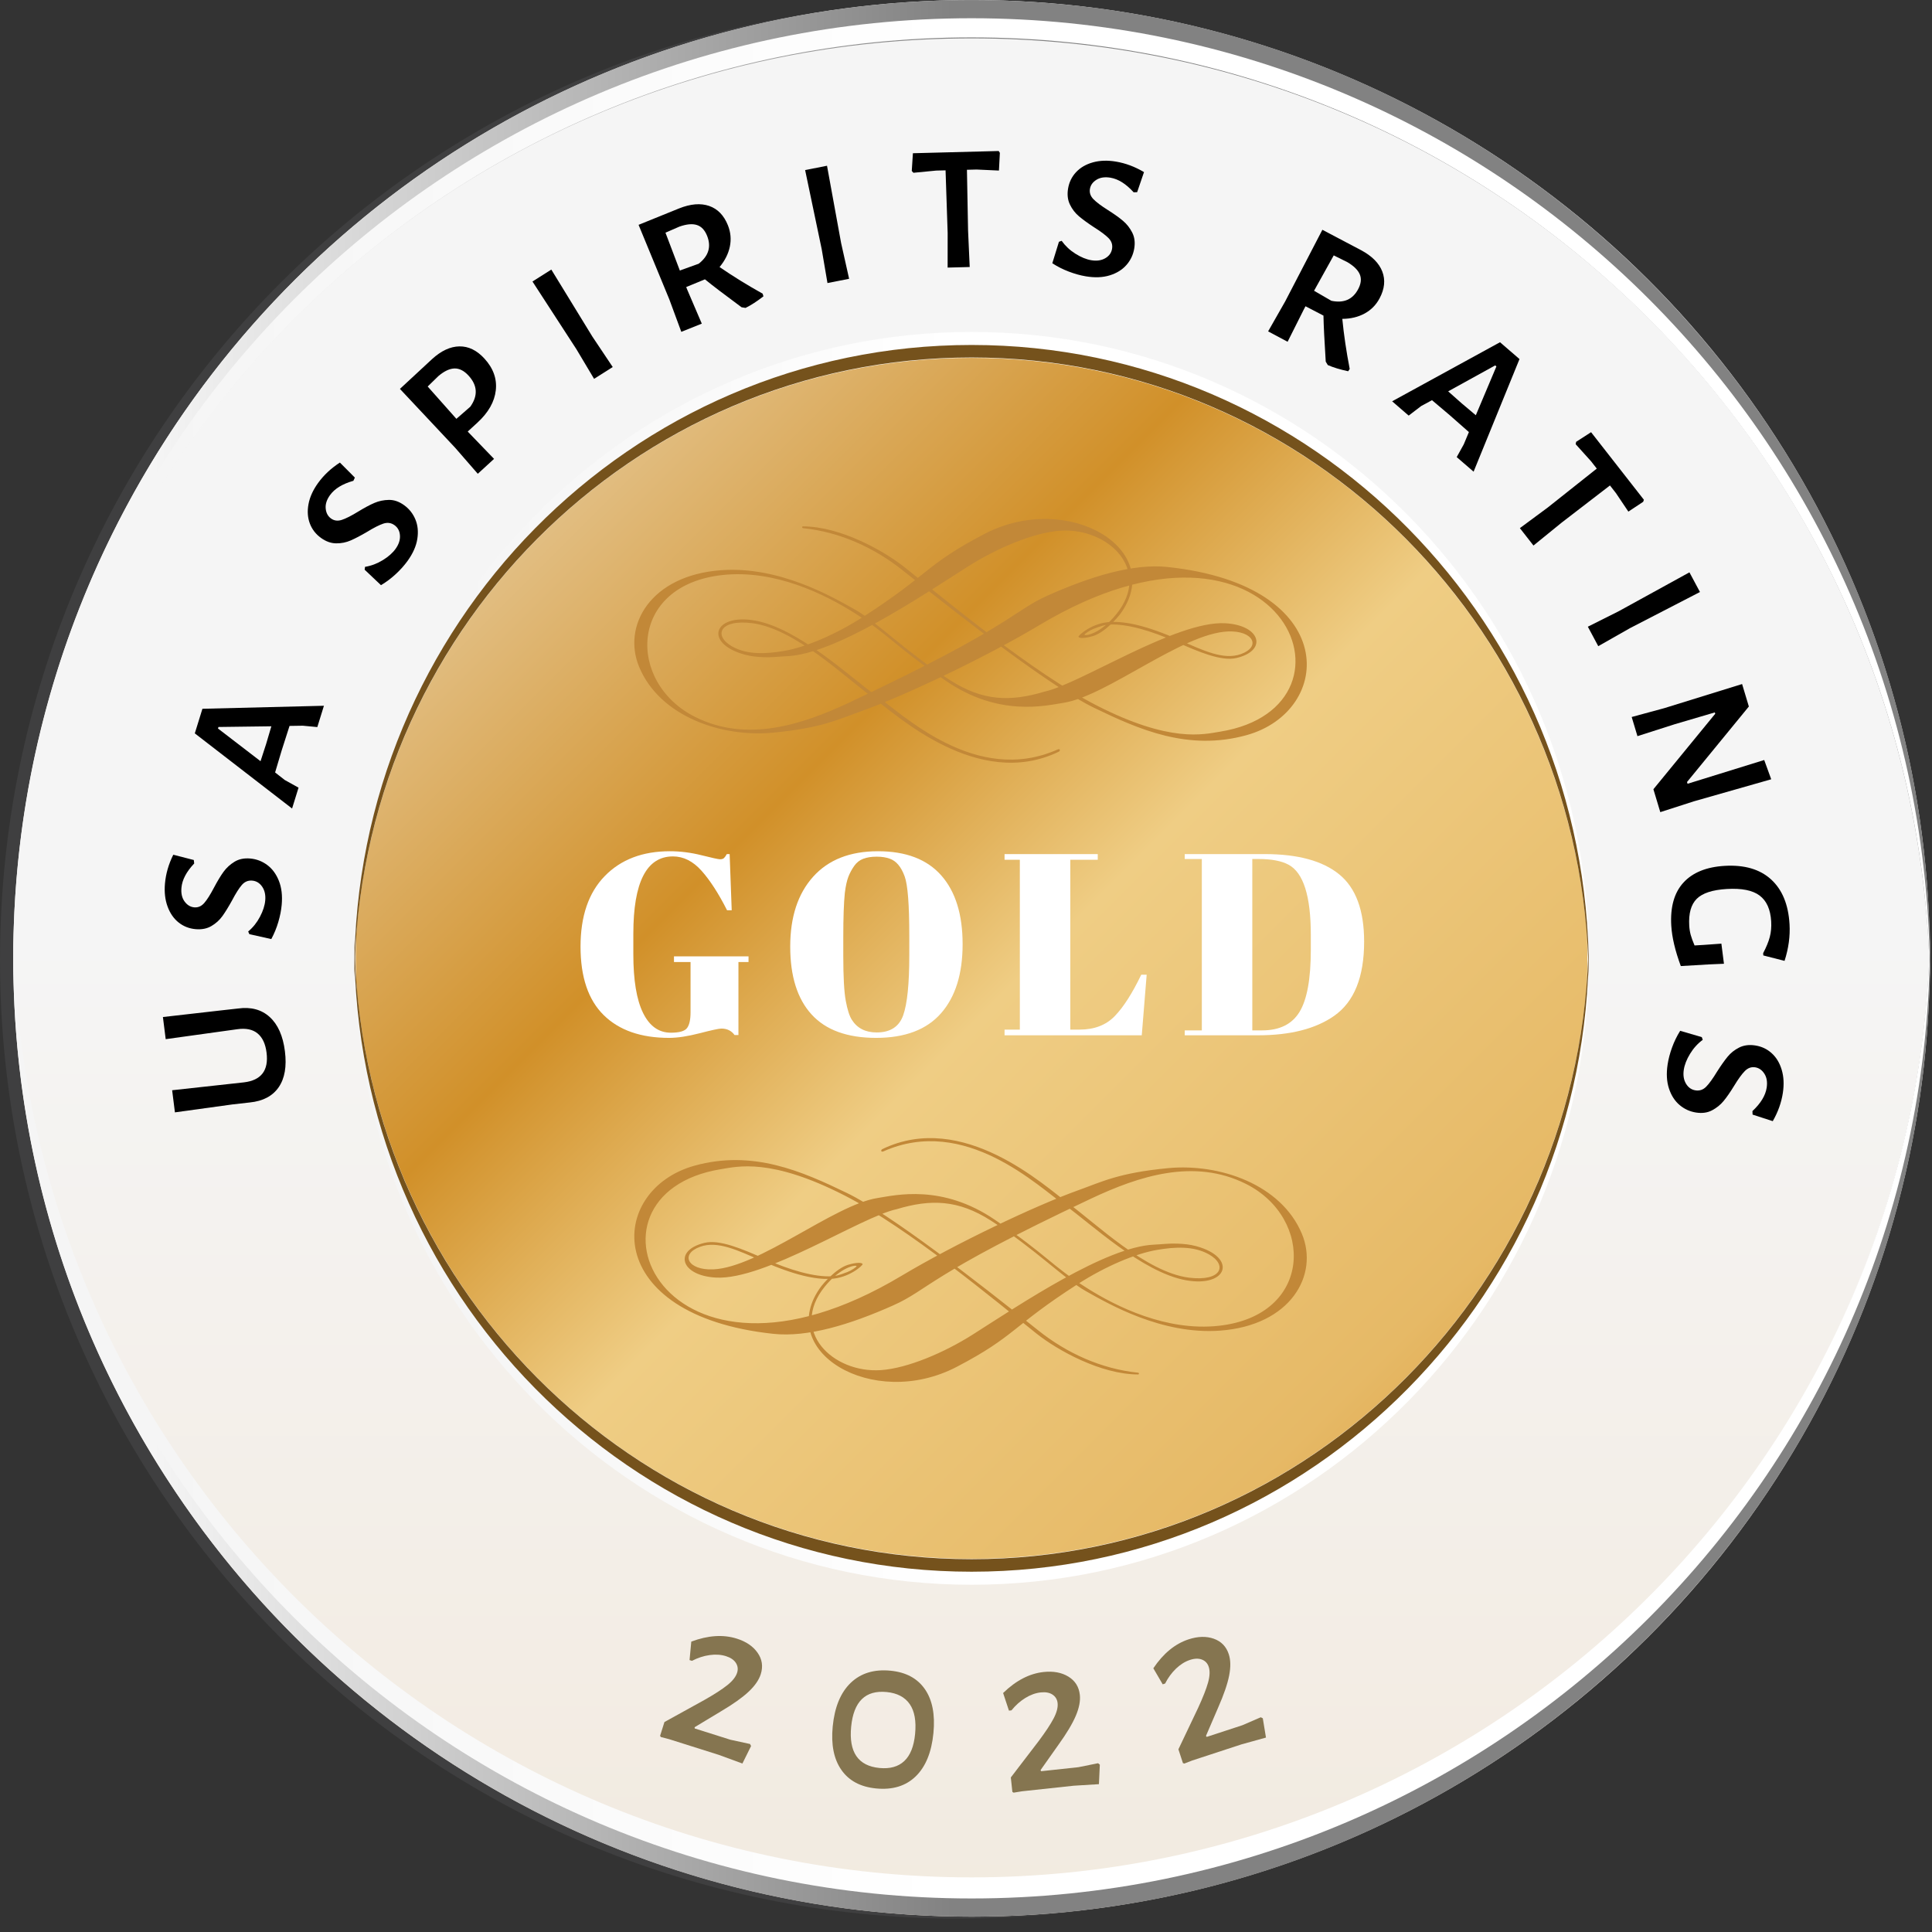
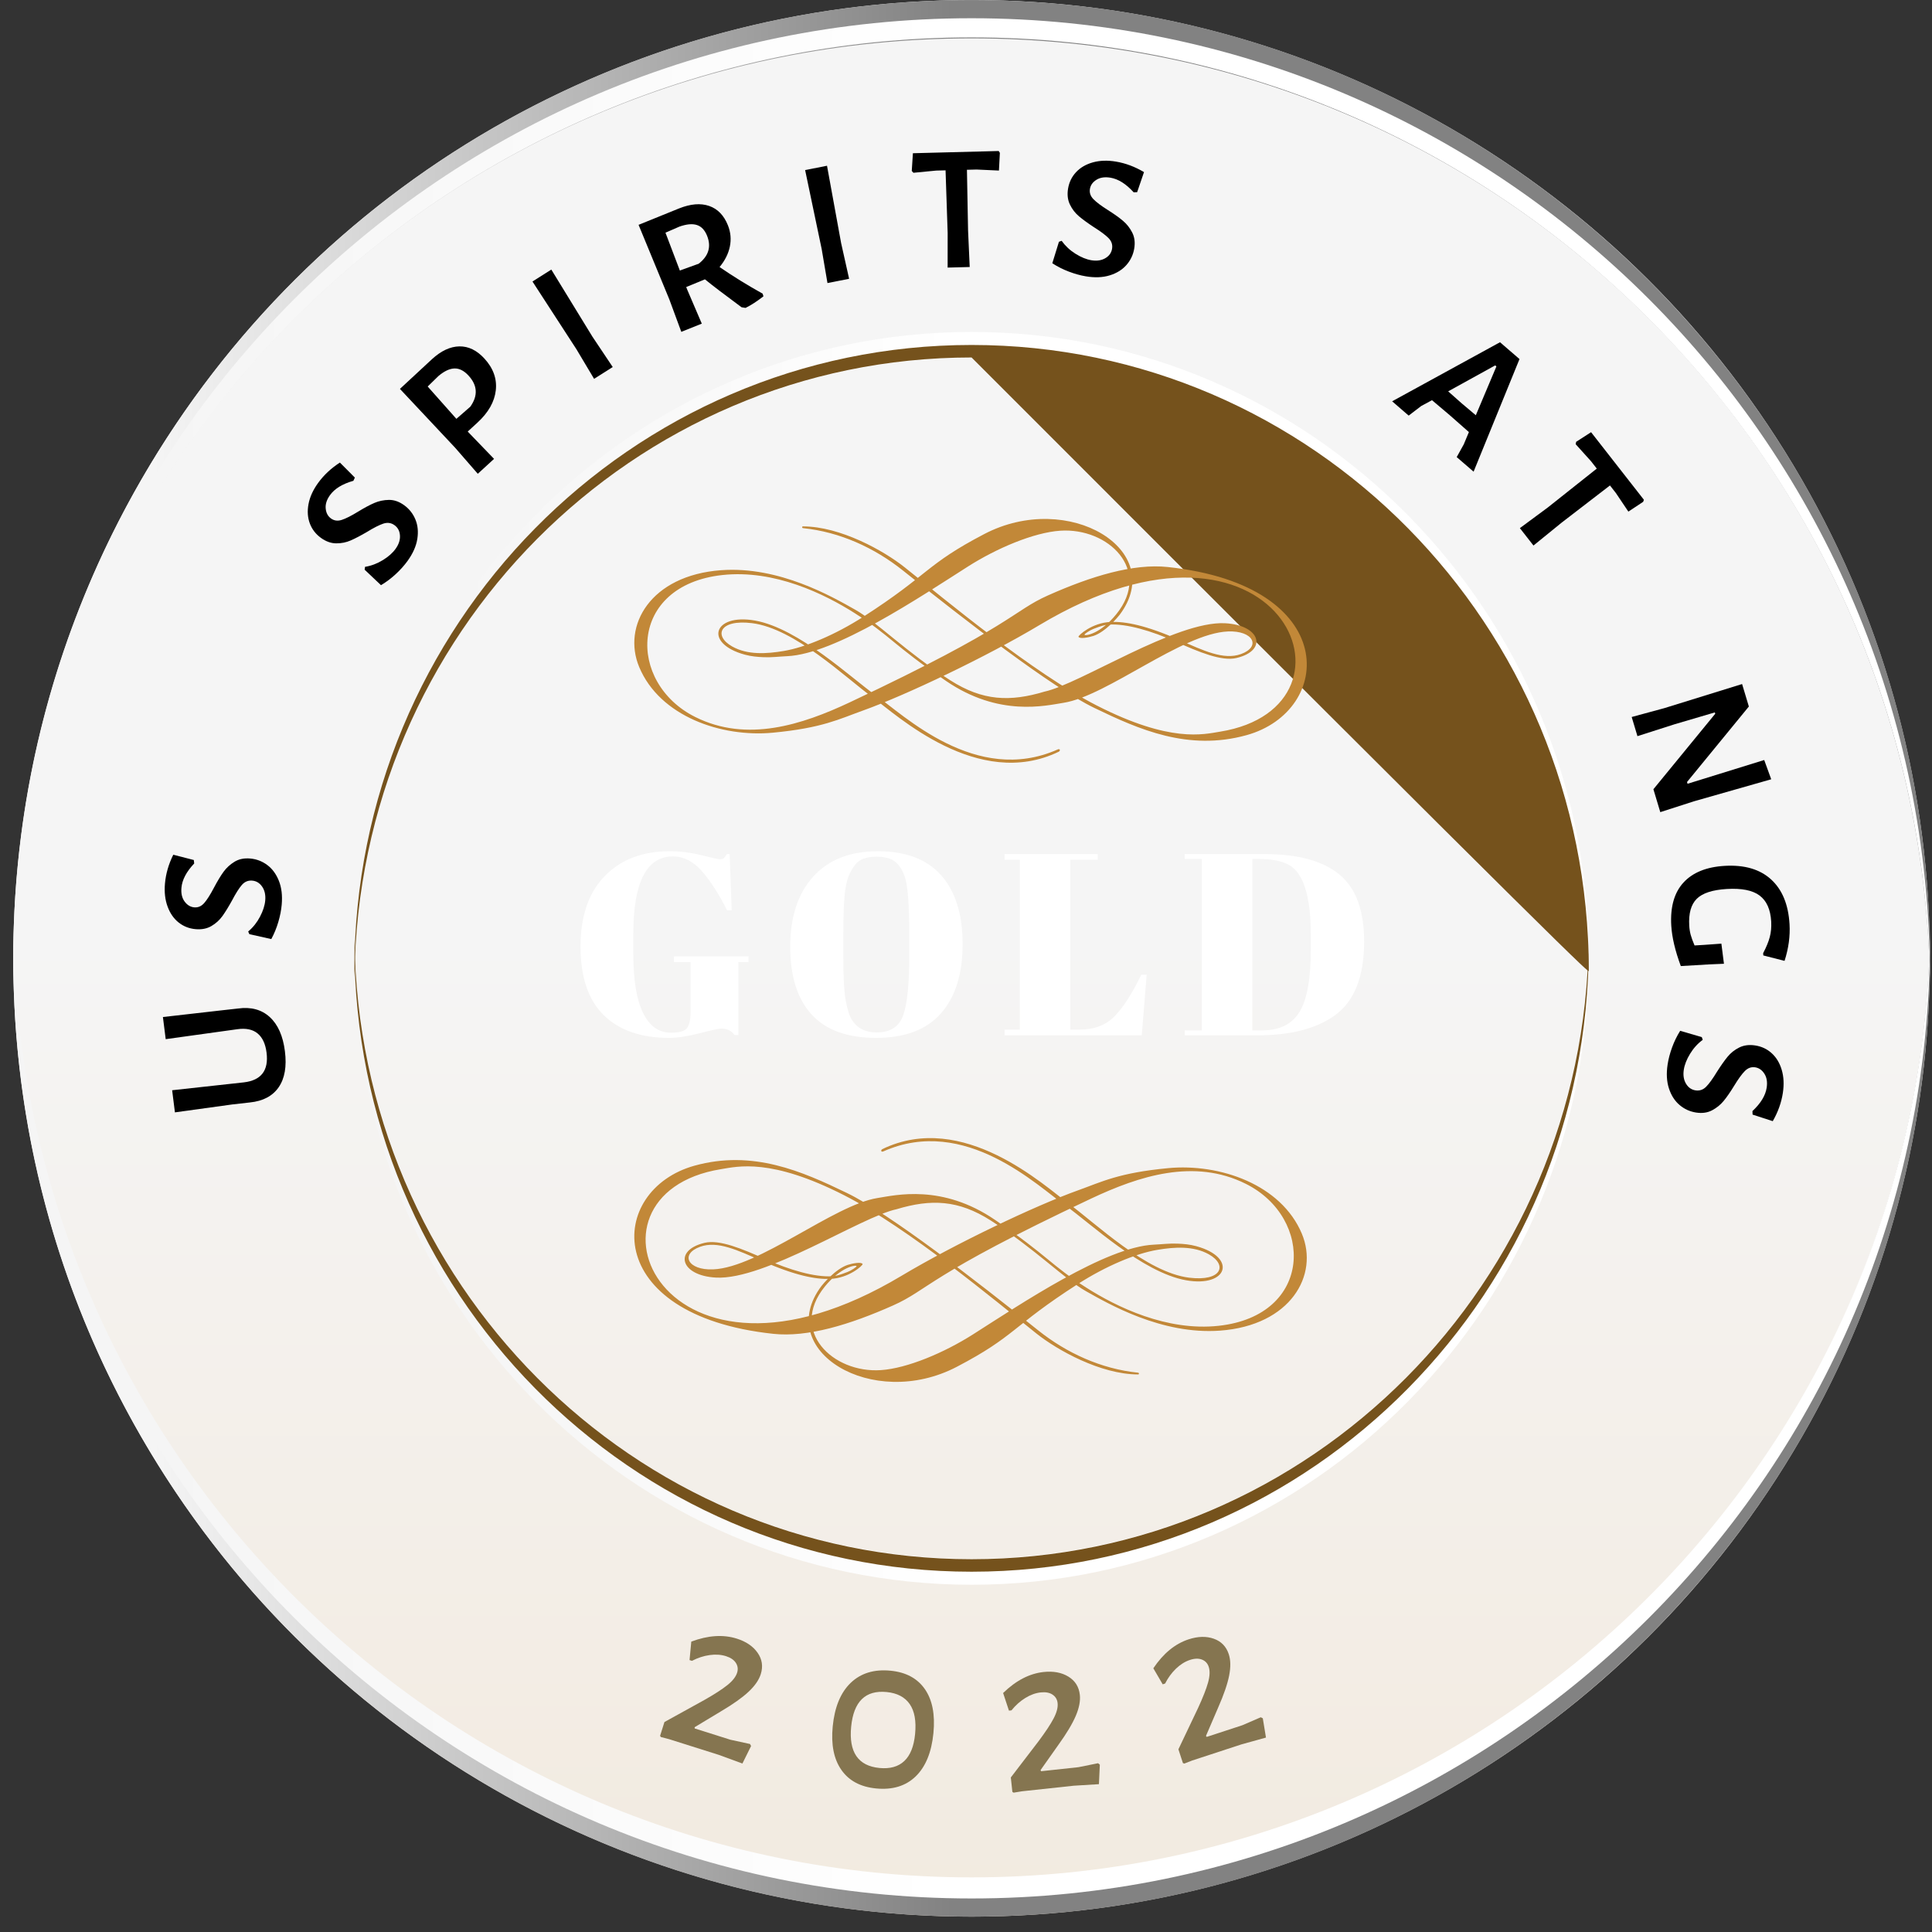
<svg xmlns="http://www.w3.org/2000/svg" width="100%" height="100%" viewBox="0 0 112 112" version="1.1" xml:space="preserve" style="fill-rule:evenodd;clip-rule:evenodd;stroke-linejoin:round;stroke-miterlimit:2;">
  <rect x="0" y="0" width="112" height="112" fill="#333333" stroke="none" />
  <g transform="matrix(1,0,0,1,-2100.23,-60.792)">
    <g transform="matrix(1,0,0,1,1894.25,0)">
      <g opacity="0.2">
        <g transform="matrix(0,-1,-1,0,261.535,60.906)">
-           <path d="M-55.555,-55.555C-86.238,-55.555 -111.11,-30.682 -111.11,0.001C-111.11,30.682 -86.238,55.555 -55.555,55.555C-24.872,55.555 0,30.682 0,0.001C0,-30.682 -24.872,-55.555 -55.555,-55.555" style="fill:rgb(109,110,113);fill-rule:nonzero;" />
-         </g>
+           </g>
      </g>
    </g>
    <g transform="matrix(1,0,0,1,1894.25,0)">
      <g transform="matrix(0,111.11,111.11,0,262.303,60.792)">
        <ellipse cx="0.5" cy="0" rx="0.5" ry="0.5" style="fill:url(#_Linear1);" />
      </g>
    </g>
    <g transform="matrix(1,0,0,1,1894.25,0)">
      <g transform="matrix(111.11,0,0,-111.11,206.749,143.569)">
        <path d="M0.5,-0.235C0.227,-0.235 0.006,-0.017 0,0.255C0,0.252 0,0.248 0,0.245C0,-0.031 0.224,-0.255 0.5,-0.255C0.776,-0.255 1,-0.031 1,0.245C1,0.248 1,0.252 1,0.255C0.994,-0.017 0.773,-0.235 0.5,-0.235Z" style="fill:url(#_Linear2);fill-rule:nonzero;" />
      </g>
    </g>
    <g transform="matrix(1,0,0,1,1894.25,0)">
      <g transform="matrix(111.11,0,0,-111.11,206.749,142.737)">
        <path d="M0.5,-0.242C0.226,-0.242 0.003,-0.021 0,0.253C0,0.251 0,0.249 0,0.247C0,-0.029 0.224,-0.253 0.5,-0.253C0.776,-0.253 1,-0.029 1,0.247C1,0.249 1,0.251 1,0.253C0.997,-0.021 0.774,-0.242 0.5,-0.242Z" style="fill:url(#_Linear3);fill-rule:nonzero;" />
      </g>
    </g>
    <g transform="matrix(1,0,0,1,1894.25,0)">
      <g transform="matrix(111.11,0,0,-111.11,206.749,89.127)">
        <path d="M0,-0.245C0,-0.248 0,-0.252 0,-0.255C0.006,0.017 0.227,0.235 0.5,0.235C0.773,0.235 0.994,0.017 1,-0.255C1,-0.252 1,-0.248 1,-0.245C1,0.031 0.776,0.255 0.5,0.255C0.224,0.255 0,0.031 0,-0.245Z" style="fill:url(#_Linear4);fill-rule:nonzero;" />
      </g>
    </g>
    <g transform="matrix(1,0,0,1,1894.25,0)">
      <g transform="matrix(111.11,0,0,-111.11,206.749,89.96)">
        <path d="M0,-0.248C0,-0.249 0,-0.251 0,-0.252C0.003,0.021 0.226,0.243 0.5,0.243C0.774,0.243 0.997,0.021 1,-0.252C1,-0.251 1,-0.249 1,-0.248C1,0.029 0.776,0.253 0.5,0.253C0.224,0.253 0,0.029 0,-0.248Z" style="fill:url(#_Linear5);fill-rule:nonzero;" />
      </g>
    </g>
    <g transform="matrix(1,0,0,1,1894.25,0)">
      <g transform="matrix(0.953,0.301,-0.301,0.953,0,0)">
        <path d="M284.234,73.694C284.803,73.694 285.269,73.834 285.633,74.114C285.998,74.394 286.18,74.769 286.18,75.24C286.18,75.595 286.058,75.991 285.813,76.426C285.569,76.861 285.176,77.381 284.634,77.985L283.448,79.331L283.475,79.398L285.647,79.398L286.806,79.291L286.9,79.385L286.726,80.504L285.26,80.438L282.248,80.438L281.755,80.464L281.689,80.411L281.689,79.571L283.514,77.652C283.976,77.155 284.314,76.746 284.527,76.426C284.741,76.106 284.847,75.822 284.847,75.573C284.847,75.36 284.767,75.187 284.607,75.053C284.447,74.92 284.225,74.853 283.941,74.853C283.639,74.853 283.33,74.929 283.015,75.08C282.699,75.231 282.408,75.44 282.142,75.706L281.995,75.706L281.769,74.654C282.586,74.014 283.408,73.694 284.234,73.694Z" style="fill:rgb(133,117,80);fill-rule:nonzero;" />
      </g>
    </g>
    <g transform="matrix(1,0,0,1,1894.25,0)">
      <g transform="matrix(0.995,0.097,-0.097,0.995,0,0)">
        <path d="M271.764,131.943C272.661,131.943 273.357,132.234 273.85,132.816C274.343,133.398 274.589,134.226 274.589,135.301C274.589,136.421 274.329,137.287 273.81,137.9C273.29,138.513 272.55,138.82 271.591,138.82C270.684,138.82 269.983,138.529 269.485,137.947C268.987,137.365 268.739,136.545 268.739,135.488C268.739,134.36 269.003,133.487 269.532,132.869C270.06,132.252 270.804,131.943 271.764,131.943ZM271.657,133.196C270.422,133.196 269.805,133.929 269.805,135.395C269.805,136.878 270.427,137.62 271.671,137.62C272.284,137.62 272.748,137.44 273.063,137.081C273.379,136.721 273.536,136.181 273.536,135.461C273.536,134.706 273.377,134.14 273.057,133.762C272.737,133.385 272.27,133.196 271.657,133.196Z" style="fill:rgb(133,117,80);fill-rule:nonzero;" />
      </g>
    </g>
    <g transform="matrix(1,0,0,1,1894.25,0)">
      <g transform="matrix(0.994,-0.107,0.107,0.994,0,0)">
        <path d="M248.133,185.382C248.701,185.382 249.168,185.522 249.532,185.802C249.896,186.082 250.079,186.457 250.079,186.928C250.079,187.283 249.956,187.679 249.712,188.114C249.468,188.549 249.075,189.069 248.533,189.673L247.347,191.019L247.373,191.086L249.546,191.086L250.705,190.979L250.798,191.073L250.625,192.192L249.159,192.125L246.147,192.125L245.654,192.152L245.587,192.099L245.587,191.259L247.413,189.34C247.875,188.843 248.213,188.434 248.426,188.114C248.639,187.794 248.746,187.51 248.746,187.261C248.746,187.048 248.666,186.875 248.506,186.741C248.346,186.608 248.124,186.541 247.84,186.541C247.538,186.541 247.229,186.617 246.913,186.768C246.598,186.919 246.307,187.128 246.041,187.394L245.894,187.394L245.667,186.342C246.485,185.702 247.307,185.382 248.133,185.382Z" style="fill:rgb(133,117,80);fill-rule:nonzero;" />
      </g>
    </g>
    <g transform="matrix(1,0,0,1,1894.25,0)">
      <g transform="matrix(0.95,-0.311,0.311,0.95,0,0)">
        <path d="M212.844,233.706C213.412,233.706 213.879,233.846 214.243,234.126C214.607,234.406 214.79,234.781 214.79,235.252C214.79,235.607 214.667,236.003 214.423,236.438C214.179,236.873 213.786,237.393 213.244,237.997L212.058,239.343L212.084,239.41L214.257,239.41L215.416,239.303L215.509,239.397L215.336,240.516L213.87,240.449L210.858,240.449L210.365,240.476L210.298,240.423L210.298,239.583L212.124,237.664C212.586,237.167 212.924,236.758 213.137,236.438C213.35,236.118 213.457,235.834 213.457,235.585C213.457,235.372 213.377,235.199 213.217,235.065C213.057,234.932 212.835,234.865 212.551,234.865C212.249,234.865 211.94,234.941 211.624,235.092C211.309,235.243 211.018,235.452 210.752,235.718L210.605,235.718L210.378,234.665C211.196,234.026 212.018,233.706 212.844,233.706Z" style="fill:rgb(133,117,80);fill-rule:nonzero;" />
      </g>
    </g>
    <g transform="matrix(1,0,0,1,1894.25,0)">
      <g transform="matrix(-0.125,-0.992,0.992,-0.125,0,0)">
        <path d="M-145.806,202.192L-145.82,203.178C-145.811,203.934 -146.051,204.52 -146.539,204.938C-147.028,205.355 -147.721,205.564 -148.618,205.564C-149.507,205.564 -150.182,205.357 -150.644,204.944C-151.106,204.531 -151.328,203.942 -151.31,203.178L-151.297,202.152L-151.337,198.794L-150.044,198.794L-150.111,202.978C-150.12,203.991 -149.605,204.498 -148.565,204.498C-148.05,204.498 -147.659,204.371 -147.392,204.118C-147.126,203.865 -146.997,203.485 -147.006,202.978L-147.059,198.794L-145.766,198.794L-145.806,202.192Z" style="fill-rule:nonzero;" />
      </g>
    </g>
    <g transform="matrix(1,0,0,1,1894.25,0)">
      <g transform="matrix(0.088,-0.996,0.996,0.088,0,0)">
        <path d="M-92.618,224.592C-92.049,224.592 -91.48,224.703 -90.912,224.925L-91.112,226.138L-91.311,226.178C-91.827,225.769 -92.315,225.565 -92.777,225.565C-93.106,225.565 -93.366,225.649 -93.557,225.818C-93.748,225.987 -93.844,226.182 -93.844,226.404C-93.844,226.627 -93.744,226.811 -93.544,226.958C-93.344,227.104 -93.031,227.266 -92.604,227.444C-92.204,227.613 -91.882,227.77 -91.638,227.917C-91.394,228.064 -91.183,228.257 -91.005,228.497C-90.827,228.737 -90.738,229.034 -90.738,229.39C-90.738,229.754 -90.834,230.092 -91.025,230.403C-91.216,230.714 -91.5,230.965 -91.878,231.156C-92.255,231.347 -92.711,231.442 -93.244,231.442C-93.564,231.442 -93.901,231.407 -94.257,231.335C-94.612,231.264 -94.954,231.158 -95.283,231.016L-95.11,229.723L-94.963,229.643C-94.705,229.901 -94.401,230.103 -94.05,230.249C-93.699,230.396 -93.377,230.469 -93.084,230.469C-92.764,230.469 -92.504,230.387 -92.304,230.223C-92.104,230.058 -92.004,229.856 -92.004,229.616C-92.004,229.376 -92.107,229.183 -92.311,229.037C-92.515,228.89 -92.831,228.728 -93.257,228.55C-93.639,228.381 -93.955,228.224 -94.203,228.077C-94.452,227.93 -94.663,227.735 -94.836,227.491C-95.01,227.246 -95.096,226.946 -95.096,226.591C-95.096,226.218 -94.996,225.88 -94.797,225.578C-94.597,225.276 -94.308,225.036 -93.93,224.859C-93.553,224.681 -93.115,224.592 -92.618,224.592Z" style="fill-rule:nonzero;" />
      </g>
    </g>
    <g transform="matrix(1,0,0,1,1894.25,0)">
      <g transform="matrix(0.296,-0.955,0.955,0.296,0,0)">
-         <path d="M-30.612,244.837L-31.905,244.837L-32.078,244.011L-32.318,243.278L-33.81,243.264L-35.143,243.278L-35.396,243.944L-35.583,244.837L-36.849,244.837L-34.357,238.16L-32.864,238.16L-30.612,244.837ZM-32.651,242.278L-33.597,239.36L-33.69,239.36L-34.77,242.278L-33.717,242.292L-32.651,242.278Z" style="fill-rule:nonzero;" />
-       </g>
+         </g>
    </g>
    <g transform="matrix(1,0,0,1,1894.25,0)">
      <g transform="matrix(0.585,-0.811,0.811,0.585,0,0)">
        <path d="M59.274,233.96C59.842,233.96 60.411,234.071 60.979,234.293L60.78,235.506L60.58,235.546C60.064,235.137 59.576,234.932 59.114,234.932C58.785,234.932 58.525,235.017 58.334,235.186C58.143,235.354 58.048,235.55 58.048,235.772C58.048,235.994 58.147,236.179 58.347,236.325C58.547,236.472 58.86,236.634 59.287,236.812C59.687,236.98 60.009,237.138 60.253,237.285C60.497,237.431 60.708,237.625 60.886,237.864C61.064,238.104 61.153,238.402 61.153,238.757C61.153,239.122 61.057,239.459 60.866,239.77C60.675,240.081 60.391,240.332 60.013,240.523C59.636,240.714 59.18,240.81 58.647,240.81C58.327,240.81 57.99,240.774 57.634,240.703C57.279,240.632 56.937,240.525 56.608,240.383L56.781,239.091L56.928,239.011C57.186,239.268 57.49,239.47 57.841,239.617C58.192,239.764 58.514,239.837 58.807,239.837C59.127,239.837 59.387,239.755 59.587,239.59C59.787,239.426 59.887,239.224 59.887,238.984C59.887,238.744 59.784,238.551 59.58,238.404C59.376,238.258 59.06,238.095 58.634,237.918C58.252,237.749 57.936,237.591 57.688,237.445C57.439,237.298 57.228,237.103 57.055,236.858C56.881,236.614 56.795,236.314 56.795,235.959C56.795,235.585 56.895,235.248 57.095,234.946C57.295,234.644 57.583,234.404 57.961,234.226C58.338,234.048 58.776,233.96 59.274,233.96Z" style="fill-rule:nonzero;" />
      </g>
    </g>
    <g transform="matrix(1,0,0,1,1894.25,0)">
      <g transform="matrix(0.737,-0.676,0.676,0.737,0,0)">
        <path d="M115.074,216.289C115.794,216.289 116.351,216.465 116.747,216.816C117.142,217.167 117.34,217.667 117.34,218.315C117.34,219.079 117.087,219.681 116.58,220.121C116.074,220.561 115.39,220.781 114.528,220.781L113.768,220.781L113.768,220.861L113.821,222.98L112.542,222.98L112.595,220.981L112.542,216.303L115.074,216.289ZM114.848,219.821C115.612,219.661 115.994,219.195 115.994,218.422C115.994,218.04 115.887,217.755 115.674,217.569C115.461,217.382 115.132,217.28 114.688,217.262L113.821,217.289L113.781,219.794L114.848,219.821Z" style="fill-rule:nonzero;" />
      </g>
    </g>
    <g transform="matrix(1,0,0,1,1894.25,0)">
      <g transform="matrix(0.845,-0.535,0.535,0.845,0,0)">
        <path d="M160.068,196.383L160.121,198.502L158.842,198.502L158.895,196.503L158.842,191.825L160.135,191.825L160.068,196.383Z" style="fill-rule:nonzero;" />
      </g>
    </g>
    <g transform="matrix(1,0,0,1,1894.25,0)">
      <g transform="matrix(0.929,-0.371,0.371,0.929,0,0)">
        <path d="M201.673,162.641C202.188,163.414 202.77,164.2 203.419,165L203.405,165.16C202.943,165.293 202.539,165.373 202.193,165.399L201.993,165.279C201.344,164.231 200.886,163.467 200.62,162.987L199.447,163.001L199.447,163.187L199.5,165.306L198.221,165.306L198.274,163.307L198.221,158.629L200.753,158.616C201.473,158.616 202.03,158.787 202.426,159.129C202.821,159.471 203.019,159.953 203.019,160.575C203.019,161.01 202.901,161.406 202.666,161.761C202.43,162.117 202.099,162.41 201.673,162.641ZM199.46,161.974L200.62,162.014C201.322,161.81 201.673,161.37 201.673,160.695C201.673,160.331 201.566,160.062 201.353,159.889C201.14,159.715 200.815,159.62 200.38,159.602L199.5,159.629L199.46,161.974Z" style="fill-rule:nonzero;" />
      </g>
    </g>
    <g transform="matrix(1,0,0,1,1894.25,0)">
      <g transform="matrix(0.981,-0.194,0.194,0.981,0,0)">
        <path d="M235.374,122.882L235.427,125.001L234.148,125.001L234.201,123.002L234.148,118.324L235.441,118.324L235.374,122.882Z" style="fill-rule:nonzero;" />
      </g>
    </g>
    <g transform="matrix(1,0,0,1,1894.25,0)">
      <g transform="matrix(1,-0.026,0.026,1,0,0)">
        <path d="M261.955,76.462L261.875,77.488L260.582,77.395L260.022,77.395L259.996,80.913L260.036,83.032L258.756,83.032L258.81,81.033L258.783,77.395L258.237,77.395L256.917,77.488L256.824,77.381L256.917,76.355L261.888,76.355L261.955,76.462Z" style="fill-rule:nonzero;" />
      </g>
    </g>
    <g transform="matrix(1,0,0,1,1894.25,0)">
      <g transform="matrix(0.986,0.165,-0.165,0.986,0,0)">
        <path d="M278.62,24.531C279.188,24.531 279.757,24.642 280.326,24.864L280.126,26.077L279.926,26.117C279.41,25.708 278.922,25.504 278.46,25.504C278.131,25.504 277.871,25.588 277.68,25.757C277.489,25.926 277.394,26.121 277.394,26.343C277.394,26.565 277.494,26.75 277.693,26.896C277.893,27.043 278.207,27.205 278.633,27.383C279.033,27.552 279.355,27.709 279.599,27.856C279.844,28.002 280.055,28.196 280.232,28.436C280.41,28.676 280.499,28.973 280.499,29.329C280.499,29.693 280.403,30.03 280.212,30.341C280.021,30.652 279.737,30.903 279.359,31.094C278.982,31.285 278.526,31.381 277.993,31.381C277.673,31.381 277.336,31.345 276.98,31.274C276.625,31.203 276.283,31.097 275.954,30.954L276.128,29.662L276.274,29.582C276.532,29.839 276.836,30.042 277.187,30.188C277.538,30.335 277.86,30.408 278.153,30.408C278.473,30.408 278.733,30.326 278.933,30.161C279.133,29.997 279.233,29.795 279.233,29.555C279.233,29.315 279.131,29.122 278.926,28.975C278.722,28.829 278.406,28.667 277.98,28.489C277.598,28.32 277.283,28.162 277.034,28.016C276.785,27.869 276.574,27.674 276.401,27.429C276.227,27.185 276.141,26.885 276.141,26.53C276.141,26.157 276.241,25.819 276.441,25.517C276.641,25.215 276.929,24.975 277.307,24.797C277.685,24.62 278.122,24.531 278.62,24.531Z" style="fill-rule:nonzero;" />
      </g>
    </g>
    <g transform="matrix(1,0,0,1,1894.25,0)">
      <g transform="matrix(0.882,0.471,-0.471,0.882,0,0)">
-         <path d="M287.714,-63.76C288.229,-62.987 288.811,-62.201 289.46,-61.401L289.446,-61.241C288.984,-61.108 288.58,-61.028 288.234,-61.001L288.034,-61.121C287.385,-62.17 286.928,-62.934 286.661,-63.413L285.488,-63.4L285.488,-63.214L285.542,-61.095L284.262,-61.095L284.316,-63.094L284.262,-67.771L286.794,-67.785C287.514,-67.785 288.072,-67.614 288.467,-67.272C288.862,-66.93 289.06,-66.448 289.06,-65.826C289.06,-65.39 288.942,-64.995 288.707,-64.64C288.471,-64.284 288.14,-63.991 287.714,-63.76ZM285.502,-64.426L286.661,-64.386C287.363,-64.591 287.714,-65.03 287.714,-65.706C287.714,-66.07 287.607,-66.339 287.394,-66.512C287.181,-66.685 286.857,-66.781 286.421,-66.799L285.542,-66.772L285.502,-64.426Z" style="fill-rule:nonzero;" />
-       </g>
+         </g>
    </g>
    <g transform="matrix(1,0,0,1,1894.25,0)">
      <g transform="matrix(0.757,0.654,-0.654,0.757,0,0)">
        <path d="M278.022,-123.766L276.729,-123.766L276.556,-124.592L276.316,-125.325L274.823,-125.339L273.49,-125.325L273.237,-124.659L273.051,-123.766L271.784,-123.766L274.277,-130.443L275.769,-130.443L278.022,-123.766ZM275.982,-126.325L275.036,-129.244L274.943,-129.244L273.864,-126.325L274.916,-126.312L275.982,-126.325Z" style="fill-rule:nonzero;" />
      </g>
    </g>
    <g transform="matrix(1,0,0,1,1894.25,0)">
      <g transform="matrix(0.616,0.788,-0.788,0.616,0,0)">
        <path d="M256.286,-181.934L256.206,-180.908L254.913,-181.001L254.354,-181.001L254.327,-177.483L254.367,-175.364L253.087,-175.364L253.141,-177.363L253.114,-181.001L252.568,-181.001L251.248,-180.908L251.155,-181.014L251.248,-182.04L256.219,-182.04L256.286,-181.934Z" style="fill-rule:nonzero;" />
      </g>
    </g>
    <g transform="matrix(1,0,0,1,1894.25,0)">
      <g transform="matrix(0.472,0.882,-0.882,0.472,0,0)">
-         <path d="M227.398,-218.985L227.451,-216.866L226.172,-216.866L226.225,-218.865L226.172,-223.543L227.465,-223.543L227.398,-218.985Z" style="fill-rule:nonzero;" />
-       </g>
+         </g>
    </g>
    <g transform="matrix(1,0,0,1,1894.25,0)">
      <g transform="matrix(0.288,0.958,-0.958,0.288,0,0)">
        <path d="M190.209,-260.324L190.249,-258.285L188.863,-258.285L185.705,-262.976L185.625,-262.976L185.611,-260.551L185.651,-258.285L184.492,-258.285L184.545,-260.244L184.505,-264.962L185.865,-264.962L189.023,-260.271L189.13,-260.271L189.09,-264.922L190.276,-264.989L190.209,-260.324Z" style="fill-rule:nonzero;" />
      </g>
    </g>
    <g transform="matrix(1,0,0,1,1894.25,0)">
      <g transform="matrix(0.059,0.998,-0.998,0.059,0,0)">
        <path d="M132.481,-302.51C133.174,-302.51 133.876,-302.372 134.587,-302.096L134.2,-300.884L134.067,-300.884C133.729,-301.088 133.425,-301.235 133.154,-301.323C132.883,-301.412 132.583,-301.457 132.254,-301.457C131.561,-301.457 131.051,-301.264 130.722,-300.877C130.393,-300.491 130.229,-299.866 130.229,-299.005C130.229,-298.169 130.384,-297.576 130.695,-297.225C131.006,-296.874 131.517,-296.699 132.228,-296.699C132.414,-296.699 132.592,-296.717 132.761,-296.752C132.93,-296.788 133.138,-296.85 133.387,-296.939L133.387,-297.499L133.374,-298.498L134.547,-298.578L134.533,-297.699L134.533,-296.073C133.627,-295.797 132.836,-295.659 132.161,-295.659C131.077,-295.659 130.26,-295.944 129.709,-296.512C129.158,-297.081 128.883,-297.894 128.883,-298.951C128.883,-300.097 129.196,-300.977 129.822,-301.59C130.449,-302.203 131.335,-302.51 132.481,-302.51Z" style="fill-rule:nonzero;" />
      </g>
    </g>
    <g transform="matrix(1,0,0,1,1894.25,0)">
      <g transform="matrix(-0.15,0.989,-0.989,-0.15,0,0)">
        <path d="M76.336,-324.352C76.904,-324.352 77.473,-324.241 78.042,-324.019L77.842,-322.806L77.642,-322.767C77.126,-323.175 76.638,-323.38 76.176,-323.38C75.847,-323.38 75.587,-323.295 75.396,-323.126C75.205,-322.958 75.11,-322.762 75.11,-322.54C75.11,-322.318 75.21,-322.133 75.409,-321.987C75.609,-321.84 75.923,-321.678 76.349,-321.5C76.749,-321.332 77.071,-321.174 77.315,-321.027C77.56,-320.881 77.771,-320.687 77.948,-320.448C78.126,-320.208 78.215,-319.91 78.215,-319.555C78.215,-319.19 78.119,-318.853 77.928,-318.542C77.737,-318.231 77.453,-317.98 77.075,-317.789C76.698,-317.598 76.242,-317.502 75.709,-317.502C75.389,-317.502 75.052,-317.538 74.696,-317.609C74.341,-317.68 73.999,-317.787 73.67,-317.929L73.844,-319.222L73.99,-319.301C74.248,-319.044 74.552,-318.842 74.903,-318.695C75.254,-318.548 75.576,-318.475 75.869,-318.475C76.189,-318.475 76.449,-318.557 76.649,-318.722C76.849,-318.886 76.949,-319.088 76.949,-319.328C76.949,-319.568 76.847,-319.761 76.642,-319.908C76.438,-320.054 76.122,-320.217 75.696,-320.394C75.314,-320.563 74.999,-320.721 74.75,-320.867C74.501,-321.014 74.29,-321.209 74.117,-321.454C73.943,-321.698 73.857,-321.998 73.857,-322.353C73.857,-322.727 73.957,-323.064 74.157,-323.366C74.357,-323.668 74.645,-323.908 75.023,-324.086C75.401,-324.264 75.838,-324.352 76.336,-324.352Z" style="fill-rule:nonzero;" />
      </g>
    </g>
    <g transform="matrix(1,0,0,1,1894.25,0)">
      <g transform="matrix(0,-73.005,73.005,0,262.304,154.499)">
-         <ellipse cx="0.523" cy="-0" rx="0.489" ry="0.489" style="fill:url(#_Linear6);" />
-       </g>
+         </g>
    </g>
    <g transform="matrix(1,0,0,1,1894.25,0)">
      <g transform="matrix(71.563,0,0,-71.563,226.522,134.127)">
        <path d="M0.5,-0.238C0.227,-0.238 0.006,-0.017 0,0.259C0,0.255 0,0.252 0,0.248C0,-0.032 0.224,-0.259 0.5,-0.259C0.776,-0.259 1,-0.032 1,0.248C1,0.252 1,0.255 1,0.259C0.994,-0.017 0.773,-0.238 0.5,-0.238Z" style="fill:url(#_Linear7);fill-rule:nonzero;" />
      </g>
    </g>
    <g transform="matrix(1,0,0,1,1894.25,0)">
      <g transform="matrix(1,0,0,1,262.304,115.985)">
        <path d="M0,35.195C19.642,35.195 35.579,19.145 35.772,-0.726C35.773,-0.604 35.781,-0.484 35.781,-0.363C35.781,19.676 19.762,35.921 0,35.921C-19.762,35.921 -35.781,19.676 -35.781,-0.363C-35.781,-0.484 -35.773,-0.604 -35.772,-0.726C-35.579,19.145 -19.642,35.195 0,35.195" style="fill:rgb(117,82,28);fill-rule:nonzero;" />
      </g>
    </g>
    <g transform="matrix(1,0,0,1,1894.25,0)">
      <g transform="matrix(71.563,0,0,-71.563,226.522,98.57)">
        <path d="M0,-0.248C0,-0.252 0,-0.255 0,-0.259C0.006,0.017 0.227,0.238 0.5,0.238C0.773,0.238 0.994,0.017 1,-0.259C1,-0.255 1,-0.252 1,-0.248C1,0.032 0.776,0.259 0.5,0.259C0.224,0.259 0,0.032 0,-0.248Z" style="fill:url(#_Linear8);fill-rule:nonzero;" />
      </g>
    </g>
    <g transform="matrix(1,0,0,1,1894.25,0)">
      <g transform="matrix(1,0,0,1,262.304,116.711)">
-         <path d="M0,-35.195C19.642,-35.195 35.579,-19.145 35.772,0.726C35.773,0.604 35.781,0.484 35.781,0.363C35.781,-19.676 19.762,-35.921 0,-35.921C-19.762,-35.921 -35.781,-19.676 -35.781,0.363C-35.781,0.484 -35.773,0.604 -35.772,0.726C-35.579,-19.145 -19.642,-35.195 0,-35.195" style="fill:rgb(117,82,28);fill-rule:nonzero;" />
+         <path d="M0,-35.195C35.773,0.604 35.781,0.484 35.781,0.363C35.781,-19.676 19.762,-35.921 0,-35.921C-19.762,-35.921 -35.781,-19.676 -35.781,0.363C-35.781,0.484 -35.773,0.604 -35.772,0.726C-35.579,-19.145 -19.642,-35.195 0,-35.195" style="fill:rgb(117,82,28);fill-rule:nonzero;" />
      </g>
    </g>
    <g transform="matrix(1,0,0,1,1894.25,0)">
      <g transform="matrix(1,0,0,1,268.453,132.965)">
        <g>
          <path d="M0,2.27C1.635,1.219 3.374,0.491 4.619,0.282C5.61,0.116 6.716,0.04 7.608,0.543C8.704,1.162 8.351,2.128 6.466,1.896C3.975,1.59 1.042,-1.26 -0.519,-2.397C-1.9,-3.405 -6.636,-7.825 -11.327,-5.556C-11.423,-5.501 -11.41,-5.361 -11.255,-5.429C-6.521,-7.53 -2.308,-3.403 -0.687,-2.269C0.667,-1.322 3.732,1.593 6.287,2.046C8.705,2.475 9.27,0.716 6.866,0.066C6.507,-0.031 6.153,-0.064 5.773,-0.079C5.307,-0.097 4.873,-0.04 4.416,-0.019C1.623,0.107 -3.273,3.406 -6.064,5.181C-7.729,6.24 -9.871,7.15 -11.405,7.254C-14.188,7.444 -16.742,4.986 -14.663,2.417C-13.728,1.262 -12.859,1.145 -12.818,1.223C-12.794,1.269 -13.146,1.491 -13.342,1.565C-13.778,1.731 -13.979,1.796 -14.229,1.812C-15.258,1.877 -16.713,1.442 -18.108,0.82C-19.441,0.226 -20.758,-0.333 -21.632,-0.124C-23.448,0.31 -23.027,1.78 -20.97,1.89C-18.114,2.044 -12.557,-1.635 -10.492,-2.075C-8.504,-2.673 -6.915,-2.619 -5.04,-1.42C-2.483,0.212 -0.763,1.979 0.479,2.677C1.773,3.404 4.869,5.213 8.252,4.965C12.351,4.666 13.999,1.738 12.997,-0.652C11.799,-3.512 8.229,-4.736 5.251,-4.455C2.375,-4.183 1.406,-3.664 0.022,-3.168C-2.43,-2.292 -7.108,-0.07 -10.215,1.789C-24.097,10.095 -29.667,-2.937 -20.683,-4.394C-19.704,-4.553 -17.791,-5.055 -13.527,-2.878C-9.813,-0.982 -4.771,3.234 -2.403,5.122C-1.17,6.106 1.339,7.5 3.498,7.505C3.577,7.505 3.566,7.41 3.503,7.404C1.371,7.184 -0.635,6.271 -2.296,4.943C-5.932,2.037 -10.889,-1.813 -13.386,-3.019C-15.972,-4.268 -18.831,-5.535 -22.209,-4.598C-27.266,-3.197 -27.7,4.074 -17.649,5.15C-15.659,5.363 -13.22,4.627 -10.699,3.504C-8.623,2.58 -8.7,1.769 0.794,-2.696C3.542,-3.988 6.742,-5.045 9.745,-3.547C13.715,-1.567 13.652,4.087 8.175,4.685C5.161,5.014 2.259,3.589 0.506,2.476C-1.56,1.165 -1.69,0.66 -4.794,-1.458C-7.86,-3.55 -10.551,-2.889 -11.614,-2.72C-14.129,-2.32 -18.47,1.303 -21.131,1.414C-22.603,1.475 -23.069,0.53 -21.883,0.102C-20.878,-0.259 -19.707,0.307 -18.311,0.921C-16.377,1.773 -15.207,1.996 -14.351,1.966C-13.255,1.929 -12.441,1.174 -12.467,1.108C-12.521,0.969 -13.043,1.06 -13.328,1.153C-14.035,1.384 -14.769,2.267 -14.855,2.382C-17.658,6.114 -11.9,9.621 -7.003,7.061C-3.599,5.281 -3.832,4.733 0,2.27" style="fill:rgb(194,136,56);fill-rule:nonzero;" />
        </g>
      </g>
    </g>
    <g transform="matrix(1,0,0,1,1894.25,0)">
      <g transform="matrix(1,0,0,1,256.034,98.812)">
        <g>
          <path d="M0,-2.27C-1.635,-1.219 -3.374,-0.49 -4.62,-0.282C-5.611,-0.116 -6.716,-0.04 -7.608,-0.543C-8.704,-1.161 -8.351,-2.128 -6.466,-1.896C-3.975,-1.589 -1.042,1.26 0.519,2.397C1.9,3.405 6.636,7.825 11.327,5.556C11.423,5.501 11.409,5.361 11.255,5.429C6.521,7.531 2.308,3.403 0.687,2.269C-0.668,1.322 -3.733,-1.593 -6.287,-2.046C-8.706,-2.475 -9.27,-0.715 -6.866,-0.066C-6.507,0.031 -6.153,0.064 -5.773,0.079C-5.307,0.097 -4.874,0.04 -4.416,0.019C-1.623,-0.107 3.273,-3.405 6.064,-5.181C7.728,-6.239 9.871,-7.149 11.405,-7.254C14.188,-7.444 16.742,-4.986 14.662,-2.417C13.728,-1.262 12.859,-1.145 12.818,-1.223C12.793,-1.269 13.146,-1.491 13.342,-1.565C13.778,-1.731 13.979,-1.796 14.229,-1.812C15.258,-1.877 16.713,-1.441 18.108,-0.82C19.44,-0.226 20.758,0.333 21.631,0.124C23.448,-0.31 23.027,-1.779 20.97,-1.89C18.113,-2.043 12.556,1.635 10.492,2.075C8.504,2.673 6.915,2.619 5.039,1.42C2.483,-0.212 0.762,-1.979 -0.48,-2.677C-1.773,-3.403 -4.869,-5.213 -8.252,-4.965C-12.352,-4.666 -13.999,-1.738 -12.998,0.652C-11.799,3.513 -8.229,4.736 -5.251,4.455C-2.375,4.183 -1.407,3.664 -0.022,3.169C2.43,2.292 7.108,0.071 10.214,-1.789C24.097,-10.095 29.667,2.937 20.683,4.394C19.704,4.553 17.791,5.056 13.527,2.879C9.812,0.983 4.77,-3.234 2.403,-5.122C1.17,-6.105 -1.34,-7.499 -3.499,-7.505C-3.577,-7.505 -3.567,-7.41 -3.503,-7.403C-1.371,-7.184 0.635,-6.27 2.296,-4.942C5.932,-2.037 10.889,1.813 13.386,3.019C15.971,4.268 18.831,5.535 22.209,4.598C27.265,3.197 27.699,-4.073 17.648,-5.149C15.659,-5.363 13.22,-4.627 10.699,-3.504C8.623,-2.58 8.699,-1.769 -0.794,2.696C-3.543,3.988 -6.742,5.045 -9.745,3.547C-13.715,1.568 -13.653,-4.086 -8.175,-4.685C-5.161,-5.014 -2.259,-3.588 -0.507,-2.476C1.56,-1.165 1.69,-0.66 4.793,1.458C7.86,3.551 10.551,2.889 11.613,2.72C14.129,2.32 18.47,-1.303 21.131,-1.414C22.602,-1.475 23.069,-0.53 21.883,-0.102C20.877,0.259 19.706,-0.307 18.311,-0.921C16.377,-1.772 15.207,-1.995 14.351,-1.966C13.254,-1.929 12.441,-1.174 12.467,-1.108C12.521,-0.968 13.043,-1.06 13.327,-1.153C14.035,-1.384 14.769,-2.267 14.854,-2.381C17.657,-6.114 11.9,-9.62 7.003,-7.06C3.598,-5.281 3.831,-4.733 0,-2.27" style="fill:rgb(194,136,56);fill-rule:nonzero;" />
        </g>
      </g>
    </g>
    <g transform="matrix(1,0,0,1,1894.25,0)">
      <path d="M244.871,120.659C245.362,120.659 245.674,120.569 245.809,120.389C245.944,120.209 246.012,119.904 246.012,119.474L246.012,116.562L245.051,116.562L245.051,116.232L249.373,116.232L249.373,116.562L248.788,116.562L248.788,120.794L248.563,120.794C248.383,120.544 248.128,120.419 247.798,120.419C247.658,120.419 247.24,120.509 246.545,120.689C245.849,120.869 245.257,120.959 244.766,120.959C243.136,120.959 241.872,120.519 240.977,119.639C240.082,118.758 239.634,117.435 239.634,115.669C239.634,113.903 240.102,112.54 241.037,111.58C241.972,110.619 243.231,110.139 244.811,110.139C245.422,110.139 246.034,110.217 246.65,110.372C247.265,110.527 247.623,110.604 247.723,110.604C247.823,110.604 247.898,110.582 247.948,110.537C247.998,110.492 248.053,110.414 248.113,110.304L248.278,110.304L248.398,113.561L248.128,113.561C247.638,112.59 247.145,111.828 246.65,111.272C246.154,110.717 245.602,110.439 244.991,110.439C243.461,110.439 242.695,111.935 242.695,114.926L242.695,116.112C242.695,117.613 242.883,118.746 243.258,119.511C243.633,120.276 244.171,120.659 244.871,120.659Z" style="fill:white;fill-rule:nonzero;" />
      <path d="M258.693,116.172L258.693,115.062C258.693,113.231 258.603,112.075 258.423,111.595C258.223,111.045 257.937,110.704 257.567,110.574C257.357,110.494 257.102,110.454 256.802,110.454C256.502,110.454 256.244,110.494 256.029,110.574C255.814,110.654 255.636,110.795 255.496,110.995C255.356,111.195 255.244,111.405 255.159,111.625C255.074,111.845 255.006,112.155 254.956,112.555C254.896,113.136 254.866,113.991 254.866,115.122L254.866,116.202C254.866,117.423 254.914,118.291 255.009,118.806C255.104,119.321 255.221,119.689 255.361,119.909C255.671,120.399 256.152,120.644 256.802,120.644C257.592,120.644 258.105,120.311 258.34,119.646C258.575,118.981 258.693,117.823 258.693,116.172ZM256.772,120.959C255.101,120.959 253.853,120.507 253.028,119.601C252.202,118.696 251.79,117.385 251.79,115.669C251.79,113.954 252.232,112.603 253.118,111.617C254.003,110.632 255.256,110.139 256.877,110.139C258.498,110.139 259.721,110.607 260.546,111.542C261.372,112.478 261.784,113.806 261.784,115.527C261.784,117.248 261.367,118.583 260.531,119.534C259.696,120.484 258.443,120.959 256.772,120.959Z" style="fill:white;fill-rule:nonzero;" />
      <path d="M264.215,110.304L269.618,110.304L269.618,110.634L268.027,110.634L268.027,120.479L268.567,120.479C269.418,120.479 270.096,120.219 270.601,119.699C271.106,119.178 271.619,118.378 272.139,117.298L272.454,117.298L272.169,120.809L264.215,120.809L264.215,120.479L265.101,120.479L265.101,110.634L264.215,110.634L264.215,110.304Z" style="fill:white;fill-rule:nonzero;" />
      <path d="M285.06,115.377C285.06,117.438 284.48,118.873 283.319,119.684C282.249,120.434 280.778,120.809 278.907,120.809L274.66,120.809L274.66,120.524L275.651,120.524L275.651,110.589L274.66,110.589L274.66,110.304L279.297,110.304C281.218,110.304 282.659,110.697 283.619,111.482C284.58,112.268 285.06,113.566 285.06,115.377ZM278.577,120.524L279.147,120.524C280.158,120.524 280.881,120.166 281.316,119.451C281.751,118.736 281.969,117.538 281.969,115.857L281.969,114.986C281.969,112.735 281.538,111.38 280.678,110.92C280.268,110.699 279.688,110.589 278.937,110.589L278.577,110.589L278.577,120.524Z" style="fill:white;fill-rule:nonzero;" />
    </g>
  </g>
  <defs>
    <linearGradient id="_Linear1" x1="0" y1="0" x2="1" y2="0" gradientUnits="userSpaceOnUse" gradientTransform="matrix(1,0,0,-1,0,4.89605e-06)">
      <stop offset="0" style="stop-color:rgb(245,245,245);stop-opacity:1" />
      <stop offset="0.49" style="stop-color:rgb(245,245,245);stop-opacity:1" />
      <stop offset="1" style="stop-color:rgb(242,234,223);stop-opacity:1" />
    </linearGradient>
    <linearGradient id="_Linear2" x1="0" y1="0" x2="1" y2="0" gradientUnits="userSpaceOnUse" gradientTransform="matrix(1,0,0,-1,0,-6.91746e-06)">
      <stop offset="0" style="stop-color:rgb(245,245,245);stop-opacity:1" />
      <stop offset="0.08" style="stop-color:rgb(245,245,245);stop-opacity:1" />
      <stop offset="0.49" style="stop-color:rgb(130,130,130);stop-opacity:1" />
      <stop offset="1" style="stop-color:rgb(130,130,130);stop-opacity:1" />
    </linearGradient>
    <linearGradient id="_Linear3" x1="0" y1="0" x2="1" y2="0" gradientUnits="userSpaceOnUse" gradientTransform="matrix(1,0,0,-1,0,1.12501e-06)">
      <stop offset="0" style="stop-color:rgb(245,245,245);stop-opacity:1" />
      <stop offset="0.08" style="stop-color:rgb(245,245,245);stop-opacity:1" />
      <stop offset="0.49" style="stop-color:white;stop-opacity:1" />
      <stop offset="1" style="stop-color:white;stop-opacity:1" />
    </linearGradient>
    <linearGradient id="_Linear4" x1="0" y1="0" x2="1" y2="0" gradientUnits="userSpaceOnUse" gradientTransform="matrix(1,0,0,-1,0,1.74961e-06)">
      <stop offset="0" style="stop-color:rgb(245,245,245);stop-opacity:1" />
      <stop offset="0.08" style="stop-color:rgb(245,245,245);stop-opacity:1" />
      <stop offset="0.49" style="stop-color:rgb(130,130,130);stop-opacity:1" />
      <stop offset="1" style="stop-color:rgb(130,130,130);stop-opacity:1" />
    </linearGradient>
    <linearGradient id="_Linear5" x1="0" y1="0" x2="1" y2="0" gradientUnits="userSpaceOnUse" gradientTransform="matrix(1,0,0,-1,0,3.80523e-06)">
      <stop offset="0" style="stop-color:rgb(245,245,245);stop-opacity:1" />
      <stop offset="0.08" style="stop-color:rgb(245,245,245);stop-opacity:1" />
      <stop offset="0.49" style="stop-color:white;stop-opacity:1" />
      <stop offset="1" style="stop-color:white;stop-opacity:1" />
    </linearGradient>
    <linearGradient id="_Linear6" x1="0" y1="0" x2="1" y2="0" gradientUnits="userSpaceOnUse" gradientTransform="matrix(-0.707,0.707,0.707,0.707,0.892,-0.37)">
      <stop offset="0" style="stop-color:rgb(228,196,142);stop-opacity:1" />
      <stop offset="0.01" style="stop-color:rgb(228,196,142);stop-opacity:1" />
      <stop offset="0.33" style="stop-color:rgb(209,144,41);stop-opacity:1" />
      <stop offset="0.56" style="stop-color:rgb(239,205,132);stop-opacity:1" />
      <stop offset="0.97" style="stop-color:rgb(230,185,102);stop-opacity:1" />
      <stop offset="1" style="stop-color:rgb(228,180,95);stop-opacity:1" />
    </linearGradient>
    <linearGradient id="_Linear7" x1="0" y1="0" x2="1" y2="0" gradientUnits="userSpaceOnUse" gradientTransform="matrix(1,0,0,-1,0,1.24254e-05)">
      <stop offset="0" style="stop-color:rgb(245,245,245);stop-opacity:1" />
      <stop offset="0.08" style="stop-color:rgb(245,245,245);stop-opacity:1" />
      <stop offset="0.49" style="stop-color:white;stop-opacity:1" />
      <stop offset="1" style="stop-color:white;stop-opacity:1" />
    </linearGradient>
    <linearGradient id="_Linear8" x1="0" y1="0" x2="1" y2="0" gradientUnits="userSpaceOnUse" gradientTransform="matrix(1,0,0,-1,0,2.90653e-06)">
      <stop offset="0" style="stop-color:rgb(245,245,245);stop-opacity:1" />
      <stop offset="0.08" style="stop-color:rgb(245,245,245);stop-opacity:1" />
      <stop offset="0.49" style="stop-color:white;stop-opacity:1" />
      <stop offset="1" style="stop-color:white;stop-opacity:1" />
    </linearGradient>
  </defs>
</svg>